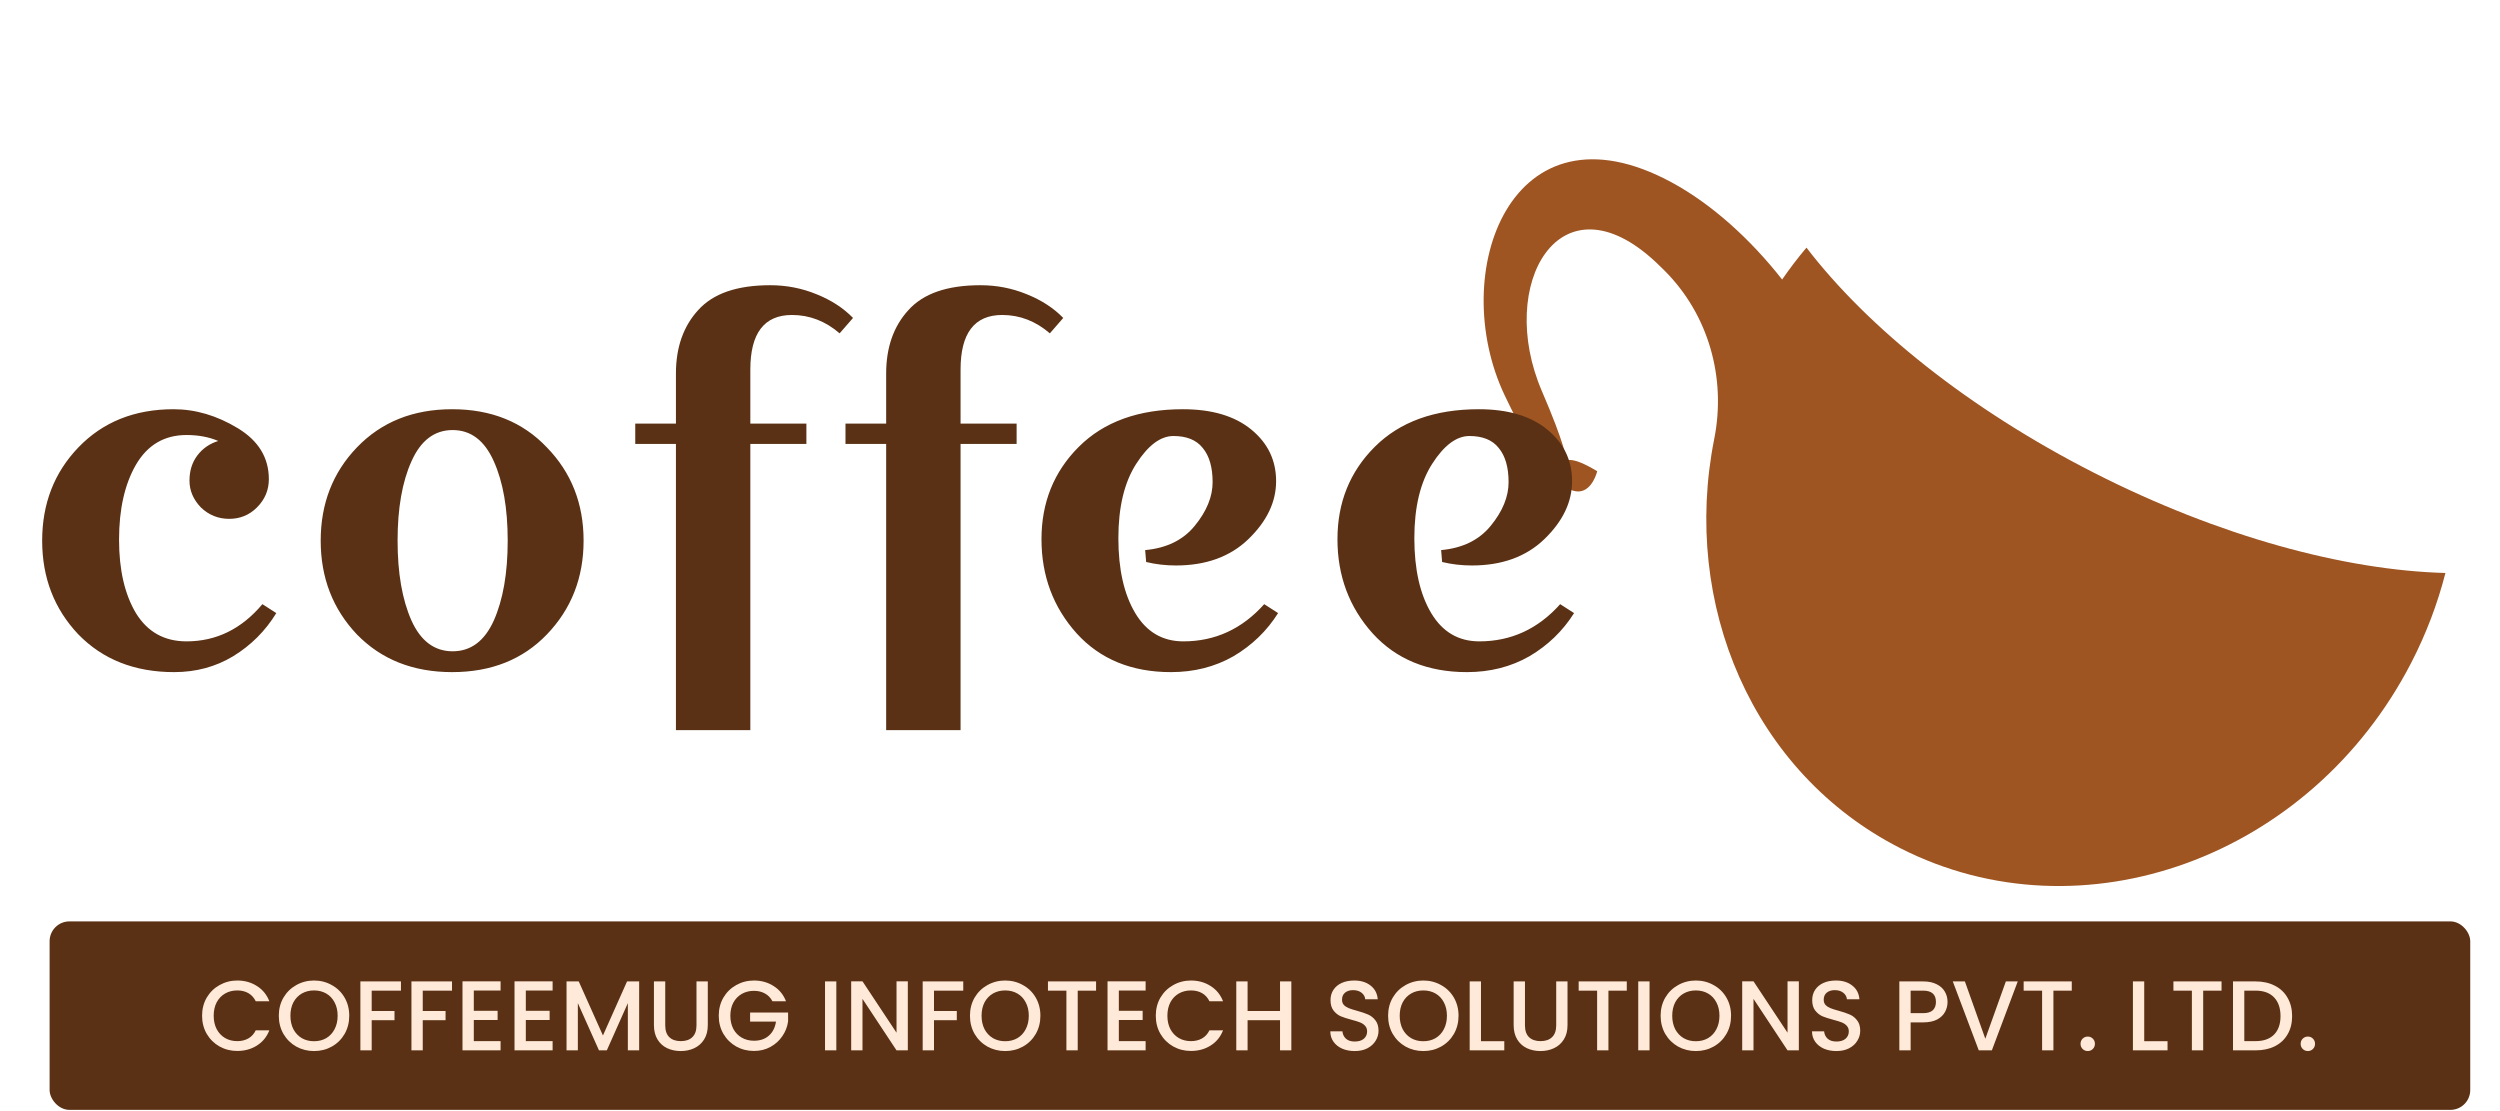
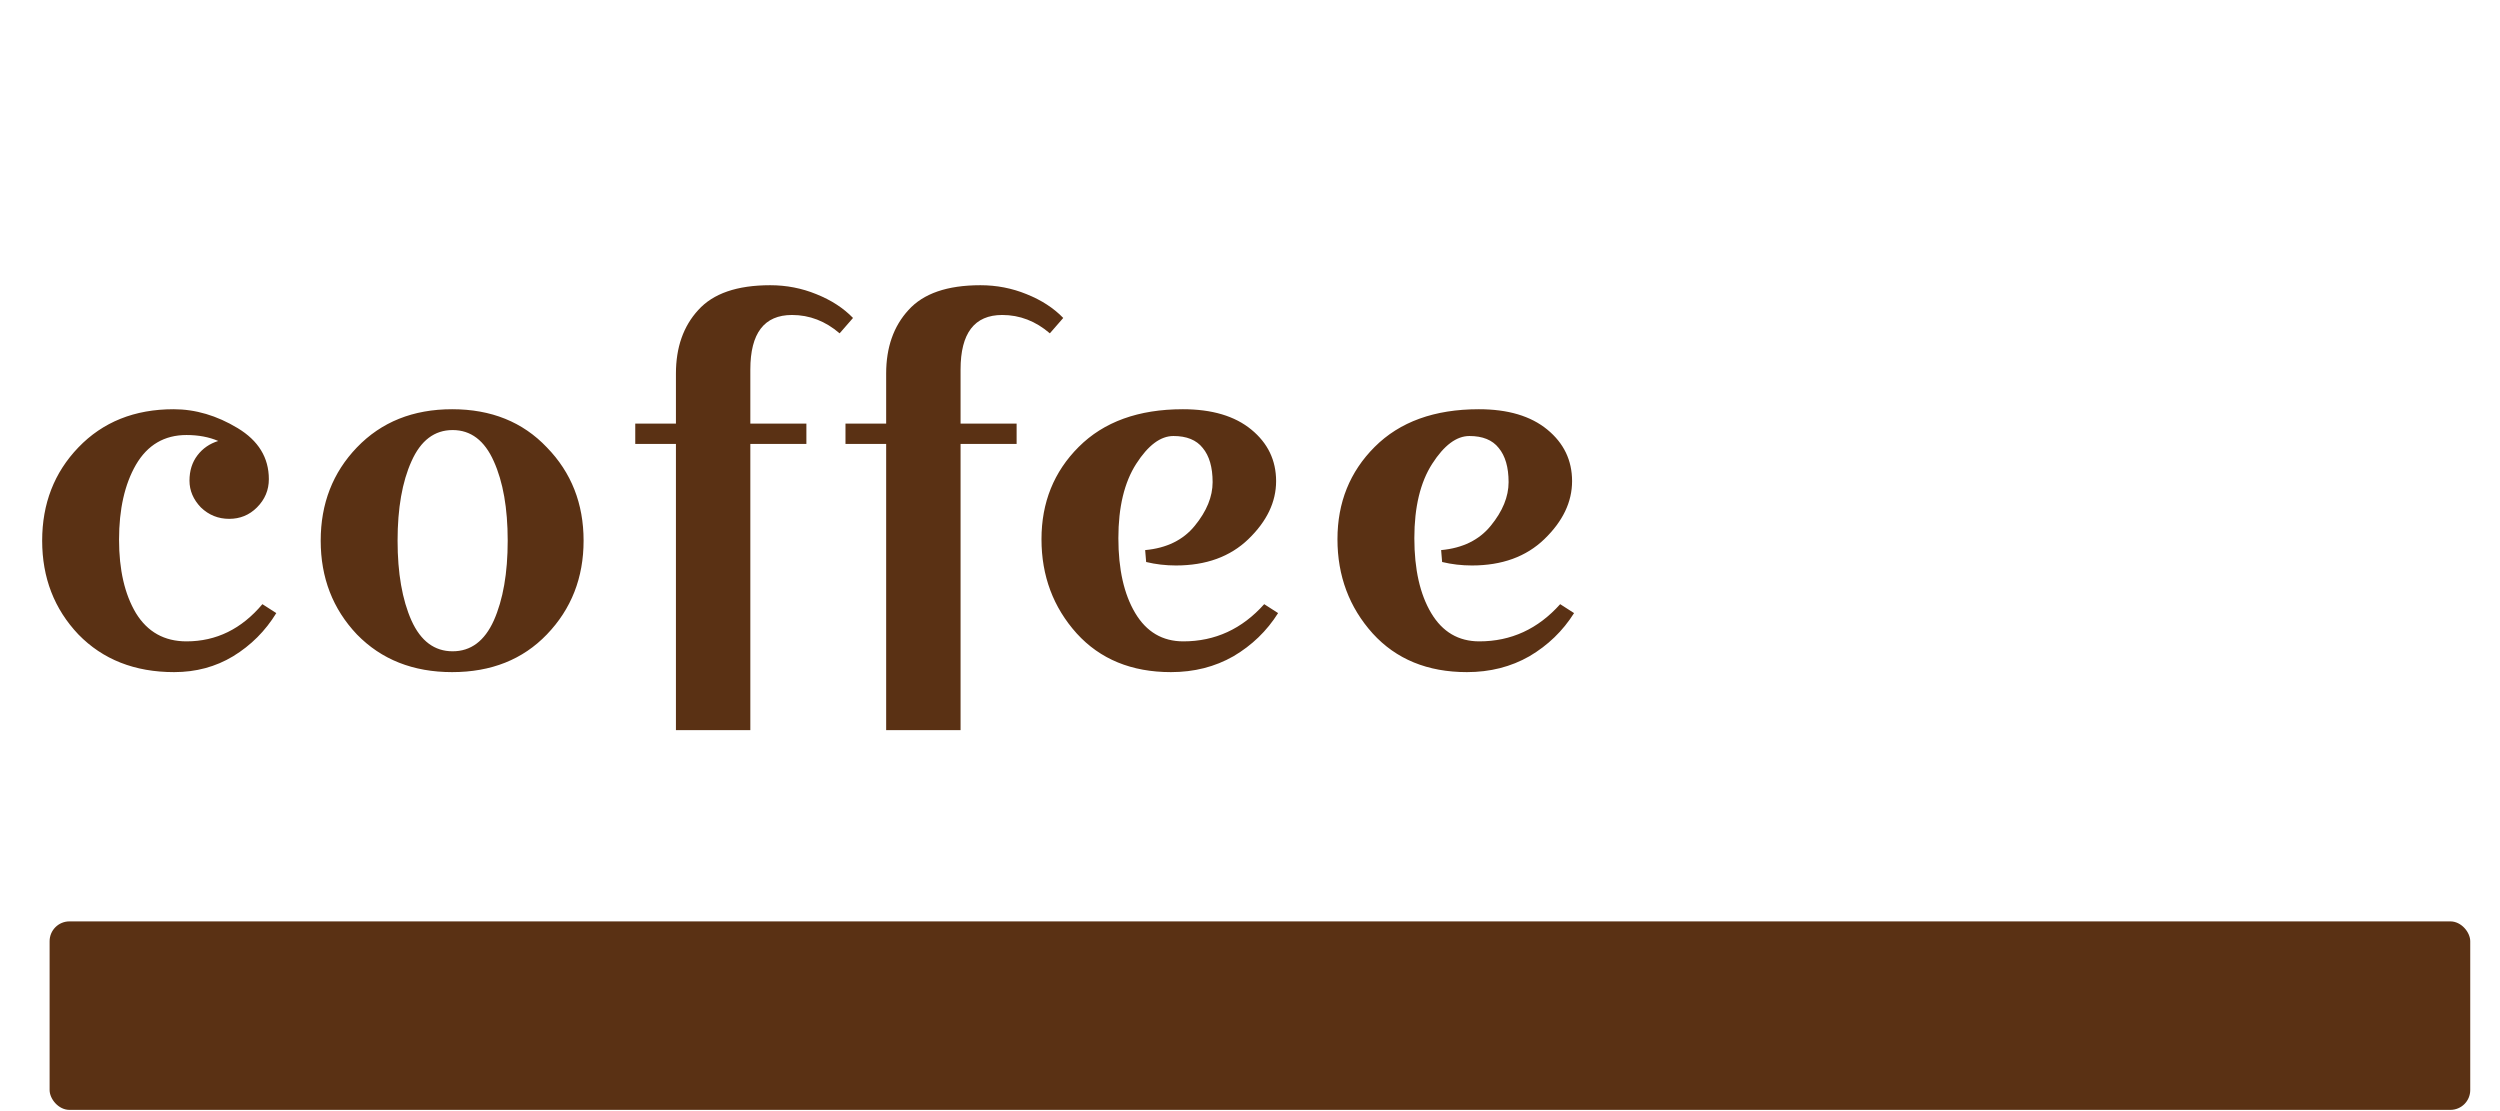
<svg xmlns="http://www.w3.org/2000/svg" width="252" height="112" viewBox="0 0 252 112" fill="none">
  <g filter="url(#filter0_d_343_1056)">
-     <path d="M180.638 24.176C181.412 23.057 182.229 21.983 183.092 20.962C189.245 28.988 199.417 37.212 212.057 43.647C224.694 50.082 237.353 53.486 247.5 53.757C246.717 56.812 245.581 59.841 244.064 62.783C233.934 82.448 210.874 90.828 192.557 81.5C177.642 73.906 170.474 56.914 173.794 40.248C175.018 34.098 173.231 27.73 168.796 23.286C168.523 23.012 168.243 22.74 167.955 22.47C158.255 13.344 151.772 24.652 156.427 35.435C161.126 46.325 156.54 40.207 162 43.5C162 43.5 160.1 51.492 152.67 35.847C146.807 23.5 153.329 5.626 169.512 14.389C173.546 16.572 177.461 20.124 180.638 24.176Z" fill="#9E5522" />
-   </g>
+     </g>
  <g filter="url(#filter1_d_343_1056)">
    <path d="M21.55 64.75C17.583 64.75 14.367 63.483 11.9 60.95C9.467 58.383 8.25 55.233 8.25 51.5C8.25 47.767 9.467 44.633 11.9 42.1C14.367 39.533 17.567 38.25 21.5 38.25C23.7 38.25 25.85 38.883 27.95 40.15C30.05 41.417 31.1 43.133 31.1 45.3C31.1 46.4 30.7 47.35 29.9 48.15C29.133 48.917 28.2 49.3 27.1 49.3C26 49.3 25.05 48.917 24.25 48.15C23.483 47.35 23.1 46.45 23.1 45.45C23.1 44.45 23.367 43.6 23.9 42.9C24.433 42.2 25.133 41.717 26 41.45C25.067 41.05 24 40.85 22.8 40.85C20.567 40.85 18.867 41.85 17.7 43.85C16.567 45.817 16 48.333 16 51.4C16 54.433 16.567 56.9 17.7 58.8C18.867 60.7 20.567 61.65 22.8 61.65C25.8 61.65 28.35 60.4 30.45 57.9L31.85 58.8C30.75 60.6 29.3 62.05 27.5 63.15C25.733 64.217 23.75 64.75 21.55 64.75ZM39.976 60.95C37.543 58.383 36.326 55.233 36.326 51.5C36.326 47.767 37.543 44.633 39.976 42.1C42.443 39.533 45.643 38.25 49.576 38.25C53.51 38.25 56.693 39.533 59.126 42.1C61.593 44.633 62.826 47.767 62.826 51.5C62.826 55.233 61.593 58.383 59.126 60.95C56.693 63.483 53.51 64.75 49.576 64.75C45.643 64.75 42.443 63.483 39.976 60.95ZM45.476 43.5C44.543 45.567 44.076 48.233 44.076 51.5C44.076 54.767 44.543 57.45 45.476 59.55C46.41 61.617 47.793 62.65 49.626 62.65C51.459 62.65 52.843 61.617 53.776 59.55C54.709 57.45 55.176 54.767 55.176 51.5C55.176 48.233 54.709 45.567 53.776 43.5C52.843 41.4 51.459 40.35 49.626 40.35C47.793 40.35 46.41 41.4 45.476 43.5ZM68.034 41.75V39.7H72.134V34.65C72.134 32.017 72.884 29.883 74.384 28.25C75.884 26.583 78.301 25.75 81.634 25.75C83.267 25.75 84.817 26.05 86.284 26.65C87.784 27.25 89.017 28.05 89.984 29.05L88.634 30.6C87.201 29.367 85.601 28.75 83.834 28.75C81.034 28.75 79.634 30.583 79.634 34.25V39.7H85.284V41.75H79.634V70.6H72.134V41.75H68.034ZM89.225 41.75V39.7H93.325V34.65C93.325 32.017 94.075 29.883 95.575 28.25C97.075 26.583 99.492 25.75 102.825 25.75C104.459 25.75 106.009 26.05 107.475 26.65C108.975 27.25 110.209 28.05 111.175 29.05L109.825 30.6C108.392 29.367 106.792 28.75 105.025 28.75C102.225 28.75 100.825 30.583 100.825 34.25V39.7H106.475V41.75H100.825V70.6H93.325V41.75H89.225ZM119.432 52.45C121.599 52.25 123.266 51.433 124.432 50C125.632 48.533 126.232 47.067 126.232 45.6C126.232 44.1 125.899 42.95 125.232 42.15C124.599 41.35 123.616 40.95 122.282 40.95C120.982 40.95 119.732 41.883 118.532 43.75C117.332 45.617 116.732 48.117 116.732 51.25C116.732 54.383 117.299 56.9 118.432 58.8C119.566 60.7 121.182 61.65 123.282 61.65C126.482 61.65 129.199 60.4 131.432 57.9L132.832 58.8C131.699 60.6 130.199 62.05 128.332 63.15C126.466 64.217 124.366 64.75 122.032 64.75C118.066 64.75 114.899 63.45 112.532 60.85C110.166 58.217 108.982 55.05 108.982 51.35C108.982 47.65 110.232 44.55 112.732 42.05C115.266 39.517 118.766 38.25 123.232 38.25C126.166 38.25 128.466 38.933 130.132 40.3C131.799 41.667 132.632 43.4 132.632 45.5C132.632 47.6 131.699 49.55 129.832 51.35C127.999 53.117 125.566 54 122.532 54C121.499 54 120.499 53.883 119.532 53.65L119.432 52.45ZM149.266 52.45C151.433 52.25 153.1 51.433 154.266 50C155.466 48.533 156.066 47.067 156.066 45.6C156.066 44.1 155.733 42.95 155.066 42.15C154.433 41.35 153.45 40.95 152.116 40.95C150.816 40.95 149.566 41.883 148.366 43.75C147.166 45.617 146.566 48.117 146.566 51.25C146.566 54.383 147.133 56.9 148.266 58.8C149.4 60.7 151.016 61.65 153.116 61.65C156.316 61.65 159.033 60.4 161.266 57.9L162.666 58.8C161.533 60.6 160.033 62.05 158.166 63.15C156.3 64.217 154.2 64.75 151.866 64.75C147.9 64.75 144.733 63.45 142.366 60.85C140 58.217 138.816 55.05 138.816 51.35C138.816 47.65 140.066 44.55 142.566 42.05C145.1 39.517 148.6 38.25 153.066 38.25C156 38.25 158.3 38.933 159.966 40.3C161.633 41.667 162.466 43.4 162.466 45.5C162.466 47.6 161.533 49.55 159.666 51.35C157.833 53.117 155.4 54 152.366 54C151.333 54 150.333 53.883 149.366 53.65L149.266 52.45Z" fill="#5A3114" />
  </g>
  <rect x="5" y="92.876" width="244" height="19" rx="2" fill="#5A3114" />
-   <path d="M20.37 102.386C20.37 101.706 20.527 101.096 20.84 100.556C21.16 100.016 21.59 99.596 22.13 99.296C22.677 98.99 23.273 98.836 23.92 98.836C24.66 98.836 25.317 99.02 25.89 99.386C26.47 99.746 26.89 100.26 27.15 100.926H25.78C25.6 100.56 25.35 100.286 25.03 100.106C24.71 99.926 24.34 99.836 23.92 99.836C23.46 99.836 23.05 99.94 22.69 100.146C22.33 100.353 22.047 100.65 21.84 101.036C21.64 101.423 21.54 101.873 21.54 102.386C21.54 102.9 21.64 103.35 21.84 103.736C22.047 104.123 22.33 104.423 22.69 104.636C23.05 104.843 23.46 104.946 23.92 104.946C24.34 104.946 24.71 104.856 25.03 104.676C25.35 104.496 25.6 104.223 25.78 103.856H27.15C26.89 104.523 26.47 105.036 25.89 105.396C25.317 105.756 24.66 105.936 23.92 105.936C23.267 105.936 22.67 105.786 22.13 105.486C21.59 105.18 21.16 104.756 20.84 104.216C20.527 103.676 20.37 103.066 20.37 102.386ZM31.654 105.946C31.008 105.946 30.411 105.796 29.864 105.496C29.324 105.19 28.894 104.766 28.574 104.226C28.261 103.68 28.104 103.066 28.104 102.386C28.104 101.706 28.261 101.096 28.574 100.556C28.894 100.016 29.324 99.596 29.864 99.296C30.411 98.99 31.008 98.836 31.654 98.836C32.308 98.836 32.904 98.99 33.444 99.296C33.991 99.596 34.421 100.016 34.734 100.556C35.048 101.096 35.204 101.706 35.204 102.386C35.204 103.066 35.048 103.68 34.734 104.226C34.421 104.766 33.991 105.19 33.444 105.496C32.904 105.796 32.308 105.946 31.654 105.946ZM31.654 104.956C32.114 104.956 32.524 104.853 32.884 104.646C33.244 104.433 33.524 104.133 33.724 103.746C33.931 103.353 34.034 102.9 34.034 102.386C34.034 101.873 33.931 101.423 33.724 101.036C33.524 100.65 33.244 100.353 32.884 100.146C32.524 99.94 32.114 99.836 31.654 99.836C31.194 99.836 30.784 99.94 30.424 100.146C30.064 100.353 29.781 100.65 29.574 101.036C29.374 101.423 29.274 101.873 29.274 102.386C29.274 102.9 29.374 103.353 29.574 103.746C29.781 104.133 30.064 104.433 30.424 104.646C30.784 104.853 31.194 104.956 31.654 104.956ZM40.416 98.926V99.856H37.466V101.906H39.766V102.836H37.466V105.876H36.326V98.926H40.416ZM45.563 98.926V99.856H42.613V101.906H44.913V102.836H42.613V105.876H41.473V98.926H45.563ZM47.759 99.846V101.886H50.159V102.816H47.759V104.946H50.459V105.876H46.619V98.916H50.459V99.846H47.759ZM53.003 99.846V101.886H55.403V102.816H53.003V104.946H55.703V105.876H51.863V98.916H55.703V99.846H53.003ZM64.427 98.926V105.876H63.287V101.116L61.167 105.876H60.377L58.247 101.116V105.876H57.107V98.926H58.337L60.777 104.376L63.207 98.926H64.427ZM67.056 98.926V103.356C67.056 103.883 67.192 104.28 67.466 104.546C67.746 104.813 68.132 104.946 68.626 104.946C69.126 104.946 69.512 104.813 69.786 104.546C70.066 104.28 70.206 103.883 70.206 103.356V98.926H71.346V103.336C71.346 103.903 71.222 104.383 70.976 104.776C70.729 105.17 70.399 105.463 69.986 105.656C69.572 105.85 69.116 105.946 68.616 105.946C68.116 105.946 67.659 105.85 67.246 105.656C66.839 105.463 66.516 105.17 66.276 104.776C66.036 104.383 65.916 103.903 65.916 103.336V98.926H67.056ZM77.86 100.926C77.68 100.58 77.43 100.32 77.11 100.146C76.79 99.966 76.42 99.876 76 99.876C75.54 99.876 75.13 99.98 74.77 100.186C74.41 100.393 74.127 100.686 73.92 101.066C73.72 101.446 73.62 101.886 73.62 102.386C73.62 102.886 73.72 103.33 73.92 103.716C74.127 104.096 74.41 104.39 74.77 104.596C75.13 104.803 75.54 104.906 76 104.906C76.62 104.906 77.123 104.733 77.51 104.386C77.897 104.04 78.133 103.57 78.22 102.976H75.61V102.066H79.44V102.956C79.367 103.496 79.173 103.993 78.86 104.446C78.553 104.9 78.15 105.263 77.65 105.536C77.157 105.803 76.607 105.936 76 105.936C75.347 105.936 74.75 105.786 74.21 105.486C73.67 105.18 73.24 104.756 72.92 104.216C72.607 103.676 72.45 103.066 72.45 102.386C72.45 101.706 72.607 101.096 72.92 100.556C73.24 100.016 73.67 99.596 74.21 99.296C74.757 98.99 75.353 98.836 76 98.836C76.74 98.836 77.397 99.02 77.97 99.386C78.55 99.746 78.97 100.26 79.23 100.926H77.86ZM84.302 98.926V105.876H83.162V98.926H84.302ZM91.509 105.876H90.369L86.939 100.686V105.876H85.799V98.916H86.939L90.369 104.096V98.916H91.509V105.876ZM97.096 98.926V99.856H94.146V101.906H96.446V102.836H94.146V105.876H93.006V98.926H97.096ZM101.322 105.946C100.676 105.946 100.079 105.796 99.532 105.496C98.992 105.19 98.562 104.766 98.242 104.226C97.929 103.68 97.772 103.066 97.772 102.386C97.772 101.706 97.929 101.096 98.242 100.556C98.562 100.016 98.992 99.596 99.532 99.296C100.079 98.99 100.676 98.836 101.322 98.836C101.976 98.836 102.572 98.99 103.112 99.296C103.659 99.596 104.089 100.016 104.402 100.556C104.716 101.096 104.872 101.706 104.872 102.386C104.872 103.066 104.716 103.68 104.402 104.226C104.089 104.766 103.659 105.19 103.112 105.496C102.572 105.796 101.976 105.946 101.322 105.946ZM101.322 104.956C101.782 104.956 102.192 104.853 102.552 104.646C102.912 104.433 103.192 104.133 103.392 103.746C103.599 103.353 103.702 102.9 103.702 102.386C103.702 101.873 103.599 101.423 103.392 101.036C103.192 100.65 102.912 100.353 102.552 100.146C102.192 99.94 101.782 99.836 101.322 99.836C100.862 99.836 100.452 99.94 100.092 100.146C99.732 100.353 99.449 100.65 99.242 101.036C99.042 101.423 98.942 101.873 98.942 102.386C98.942 102.9 99.042 103.353 99.242 103.746C99.449 104.133 99.732 104.433 100.092 104.646C100.452 104.853 100.862 104.956 101.322 104.956ZM110.484 98.926V99.856H108.634V105.876H107.494V99.856H105.634V98.926H110.484ZM112.779 99.846V101.886H115.179V102.816H112.779V104.946H115.479V105.876H111.639V98.916H115.479V99.846H112.779ZM116.503 102.386C116.503 101.706 116.659 101.096 116.973 100.556C117.293 100.016 117.723 99.596 118.263 99.296C118.809 98.99 119.406 98.836 120.053 98.836C120.793 98.836 121.449 99.02 122.023 99.386C122.603 99.746 123.023 100.26 123.283 100.926H121.913C121.733 100.56 121.483 100.286 121.163 100.106C120.843 99.926 120.473 99.836 120.053 99.836C119.593 99.836 119.183 99.94 118.823 100.146C118.463 100.353 118.179 100.65 117.973 101.036C117.773 101.423 117.673 101.873 117.673 102.386C117.673 102.9 117.773 103.35 117.973 103.736C118.179 104.123 118.463 104.423 118.823 104.636C119.183 104.843 119.593 104.946 120.053 104.946C120.473 104.946 120.843 104.856 121.163 104.676C121.483 104.496 121.733 104.223 121.913 103.856H123.283C123.023 104.523 122.603 105.036 122.023 105.396C121.449 105.756 120.793 105.936 120.053 105.936C119.399 105.936 118.803 105.786 118.263 105.486C117.723 105.18 117.293 104.756 116.973 104.216C116.659 103.676 116.503 103.066 116.503 102.386ZM130.167 98.926V105.876H129.027V102.836H125.757V105.876H124.617V98.926H125.757V101.906H129.027V98.926H130.167ZM136.556 105.946C136.089 105.946 135.669 105.866 135.296 105.706C134.922 105.54 134.629 105.306 134.416 105.006C134.202 104.706 134.096 104.356 134.096 103.956H135.316C135.342 104.256 135.459 104.503 135.666 104.696C135.879 104.89 136.176 104.986 136.556 104.986C136.949 104.986 137.256 104.893 137.476 104.706C137.696 104.513 137.806 104.266 137.806 103.966C137.806 103.733 137.736 103.543 137.596 103.396C137.462 103.25 137.292 103.136 137.086 103.056C136.886 102.976 136.606 102.89 136.246 102.796C135.792 102.676 135.422 102.556 135.136 102.436C134.856 102.31 134.616 102.116 134.416 101.856C134.216 101.596 134.116 101.25 134.116 100.816C134.116 100.416 134.216 100.066 134.416 99.766C134.616 99.466 134.896 99.236 135.256 99.076C135.616 98.916 136.032 98.836 136.506 98.836C137.179 98.836 137.729 99.006 138.156 99.346C138.589 99.68 138.829 100.14 138.876 100.726H137.616C137.596 100.473 137.476 100.256 137.256 100.076C137.036 99.896 136.746 99.806 136.386 99.806C136.059 99.806 135.792 99.89 135.586 100.056C135.379 100.223 135.276 100.463 135.276 100.776C135.276 100.99 135.339 101.166 135.466 101.306C135.599 101.44 135.766 101.546 135.966 101.626C136.166 101.706 136.439 101.793 136.786 101.886C137.246 102.013 137.619 102.14 137.906 102.266C138.199 102.393 138.446 102.59 138.646 102.856C138.852 103.116 138.956 103.466 138.956 103.906C138.956 104.26 138.859 104.593 138.666 104.906C138.479 105.22 138.202 105.473 137.836 105.666C137.476 105.853 137.049 105.946 136.556 105.946ZM143.471 105.946C142.824 105.946 142.227 105.796 141.681 105.496C141.141 105.19 140.711 104.766 140.391 104.226C140.077 103.68 139.921 103.066 139.921 102.386C139.921 101.706 140.077 101.096 140.391 100.556C140.711 100.016 141.141 99.596 141.681 99.296C142.227 98.99 142.824 98.836 143.471 98.836C144.124 98.836 144.721 98.99 145.261 99.296C145.807 99.596 146.237 100.016 146.551 100.556C146.864 101.096 147.021 101.706 147.021 102.386C147.021 103.066 146.864 103.68 146.551 104.226C146.237 104.766 145.807 105.19 145.261 105.496C144.721 105.796 144.124 105.946 143.471 105.946ZM143.471 104.956C143.931 104.956 144.341 104.853 144.701 104.646C145.061 104.433 145.341 104.133 145.541 103.746C145.747 103.353 145.851 102.9 145.851 102.386C145.851 101.873 145.747 101.423 145.541 101.036C145.341 100.65 145.061 100.353 144.701 100.146C144.341 99.94 143.931 99.836 143.471 99.836C143.011 99.836 142.601 99.94 142.241 100.146C141.881 100.353 141.597 100.65 141.391 101.036C141.191 101.423 141.091 101.873 141.091 102.386C141.091 102.9 141.191 103.353 141.391 103.746C141.597 104.133 141.881 104.433 142.241 104.646C142.601 104.853 143.011 104.956 143.471 104.956ZM149.283 104.956H151.633V105.876H148.143V98.926H149.283V104.956ZM153.716 98.926V103.356C153.716 103.883 153.853 104.28 154.126 104.546C154.406 104.813 154.793 104.946 155.286 104.946C155.786 104.946 156.173 104.813 156.446 104.546C156.726 104.28 156.866 103.883 156.866 103.356V98.926H158.006V103.336C158.006 103.903 157.883 104.383 157.636 104.776C157.389 105.17 157.059 105.463 156.646 105.656C156.233 105.85 155.776 105.946 155.276 105.946C154.776 105.946 154.319 105.85 153.906 105.656C153.499 105.463 153.176 105.17 152.936 104.776C152.696 104.383 152.576 103.903 152.576 103.336V98.926H153.716ZM163.98 98.926V99.856H162.13V105.876H160.99V99.856H159.13V98.926H163.98ZM166.275 98.926V105.876H165.135V98.926H166.275ZM170.941 105.946C170.295 105.946 169.698 105.796 169.151 105.496C168.611 105.19 168.181 104.766 167.861 104.226C167.548 103.68 167.391 103.066 167.391 102.386C167.391 101.706 167.548 101.096 167.861 100.556C168.181 100.016 168.611 99.596 169.151 99.296C169.698 98.99 170.295 98.836 170.941 98.836C171.595 98.836 172.191 98.99 172.731 99.296C173.278 99.596 173.708 100.016 174.021 100.556C174.335 101.096 174.491 101.706 174.491 102.386C174.491 103.066 174.335 103.68 174.021 104.226C173.708 104.766 173.278 105.19 172.731 105.496C172.191 105.796 171.595 105.946 170.941 105.946ZM170.941 104.956C171.401 104.956 171.811 104.853 172.171 104.646C172.531 104.433 172.811 104.133 173.011 103.746C173.218 103.353 173.321 102.9 173.321 102.386C173.321 101.873 173.218 101.423 173.011 101.036C172.811 100.65 172.531 100.353 172.171 100.146C171.811 99.94 171.401 99.836 170.941 99.836C170.481 99.836 170.071 99.94 169.711 100.146C169.351 100.353 169.068 100.65 168.861 101.036C168.661 101.423 168.561 101.873 168.561 102.386C168.561 102.9 168.661 103.353 168.861 103.746C169.068 104.133 169.351 104.433 169.711 104.646C170.071 104.853 170.481 104.956 170.941 104.956ZM181.323 105.876H180.183L176.753 100.686V105.876H175.613V98.916H176.753L180.183 104.096V98.916H181.323V105.876ZM185.11 105.946C184.644 105.946 184.224 105.866 183.85 105.706C183.477 105.54 183.184 105.306 182.97 105.006C182.757 104.706 182.65 104.356 182.65 103.956H183.87C183.897 104.256 184.014 104.503 184.22 104.696C184.434 104.89 184.73 104.986 185.11 104.986C185.504 104.986 185.81 104.893 186.03 104.706C186.25 104.513 186.36 104.266 186.36 103.966C186.36 103.733 186.29 103.543 186.15 103.396C186.017 103.25 185.847 103.136 185.64 103.056C185.44 102.976 185.16 102.89 184.8 102.796C184.347 102.676 183.977 102.556 183.69 102.436C183.41 102.31 183.17 102.116 182.97 101.856C182.77 101.596 182.67 101.25 182.67 100.816C182.67 100.416 182.77 100.066 182.97 99.766C183.17 99.466 183.45 99.236 183.81 99.076C184.17 98.916 184.587 98.836 185.06 98.836C185.734 98.836 186.284 99.006 186.71 99.346C187.144 99.68 187.384 100.14 187.43 100.726H186.17C186.15 100.473 186.03 100.256 185.81 100.076C185.59 99.896 185.3 99.806 184.94 99.806C184.614 99.806 184.347 99.89 184.14 100.056C183.934 100.223 183.83 100.463 183.83 100.776C183.83 100.99 183.894 101.166 184.02 101.306C184.154 101.44 184.32 101.546 184.52 101.626C184.72 101.706 184.994 101.793 185.34 101.886C185.8 102.013 186.174 102.14 186.46 102.266C186.754 102.393 187 102.59 187.2 102.856C187.407 103.116 187.51 103.466 187.51 103.906C187.51 104.26 187.414 104.593 187.22 104.906C187.034 105.22 186.757 105.473 186.39 105.666C186.03 105.853 185.604 105.946 185.11 105.946ZM196.313 100.996C196.313 101.35 196.23 101.683 196.063 101.996C195.896 102.31 195.63 102.566 195.263 102.766C194.896 102.96 194.426 103.056 193.853 103.056H192.593V105.876H191.453V98.926H193.853C194.386 98.926 194.836 99.02 195.203 99.206C195.576 99.386 195.853 99.633 196.033 99.946C196.22 100.26 196.313 100.61 196.313 100.996ZM193.853 102.126C194.286 102.126 194.61 102.03 194.823 101.836C195.036 101.636 195.143 101.356 195.143 100.996C195.143 100.236 194.713 99.856 193.853 99.856H192.593V102.126H193.853ZM203.39 98.926L200.78 105.876H199.46L196.84 98.926H198.06L200.12 104.706L202.19 98.926H203.39ZM208.834 98.926V99.856H206.984V105.876H205.844V99.856H203.984V98.926H208.834ZM210.448 105.946C210.242 105.946 210.068 105.876 209.928 105.736C209.788 105.596 209.718 105.423 209.718 105.216C209.718 105.01 209.788 104.836 209.928 104.696C210.068 104.556 210.242 104.486 210.448 104.486C210.648 104.486 210.818 104.556 210.958 104.696C211.098 104.836 211.168 105.01 211.168 105.216C211.168 105.423 211.098 105.596 210.958 105.736C210.818 105.876 210.648 105.946 210.448 105.946ZM216.138 104.956H218.488V105.876H214.998V98.926H216.138V104.956ZM223.931 98.926V99.856H222.081V105.876H220.941V99.856H219.081V98.926H223.931ZM227.356 98.926C228.096 98.926 228.743 99.07 229.296 99.356C229.856 99.636 230.286 100.043 230.586 100.576C230.893 101.103 231.046 101.72 231.046 102.426C231.046 103.133 230.893 103.746 230.586 104.266C230.286 104.786 229.856 105.186 229.296 105.466C228.743 105.74 228.096 105.876 227.356 105.876H225.086V98.926H227.356ZM227.356 104.946C228.169 104.946 228.793 104.726 229.226 104.286C229.659 103.846 229.876 103.226 229.876 102.426C229.876 101.62 229.659 100.99 229.226 100.536C228.793 100.083 228.169 99.856 227.356 99.856H226.226V104.946H227.356ZM232.636 105.946C232.429 105.946 232.256 105.876 232.116 105.736C231.976 105.596 231.906 105.423 231.906 105.216C231.906 105.01 231.976 104.836 232.116 104.696C232.256 104.556 232.429 104.486 232.636 104.486C232.836 104.486 233.006 104.556 233.146 104.696C233.286 104.836 233.356 105.01 233.356 105.216C233.356 105.423 233.286 105.596 233.146 105.736C233.006 105.876 232.836 105.946 232.636 105.946Z" fill="#FFE9D9" />
  <defs>
    <filter id="filter0_d_343_1056" x="144.651" y="11.157" width="106.749" height="83.055" filterUnits="userSpaceOnUse" color-interpolation-filters="sRGB">
      <feFlood flood-opacity="0" result="BackgroundImageFix" />
      <feColorMatrix in="SourceAlpha" type="matrix" values="0 0 0 0 0 0 0 0 0 0 0 0 0 0 0 0 0 0 127 0" result="hardAlpha" />
      <feOffset dx="-1" dy="4" />
      <feGaussianBlur stdDeviation="2.45" />
      <feComposite in2="hardAlpha" operator="out" />
      <feColorMatrix type="matrix" values="0 0 0 0 0.62 0 0 0 0 0.333 0 0 0 0 0.133 0 0 0 0.25 0" />
      <feBlend mode="normal" in2="BackgroundImageFix" result="effect1_dropShadow_343_1056" />
      <feBlend mode="normal" in="SourceGraphic" in2="effect1_dropShadow_343_1056" result="shape" />
    </filter>
    <filter id="filter1_d_343_1056" x="0.25" y="24.75" width="162.416" height="52.85" filterUnits="userSpaceOnUse" color-interpolation-filters="sRGB">
      <feFlood flood-opacity="0" result="BackgroundImageFix" />
      <feColorMatrix in="SourceAlpha" type="matrix" values="0 0 0 0 0 0 0 0 0 0 0 0 0 0 0 0 0 0 127 0" result="hardAlpha" />
      <feOffset dx="-4" dy="3" />
      <feGaussianBlur stdDeviation="2" />
      <feComposite in2="hardAlpha" operator="out" />
      <feColorMatrix type="matrix" values="0 0 0 0 0.353 0 0 0 0 0.192 0 0 0 0 0.078 0 0 0 0.25 0" />
      <feBlend mode="normal" in2="BackgroundImageFix" result="effect1_dropShadow_343_1056" />
      <feBlend mode="normal" in="SourceGraphic" in2="effect1_dropShadow_343_1056" result="shape" />
    </filter>
  </defs>
</svg>